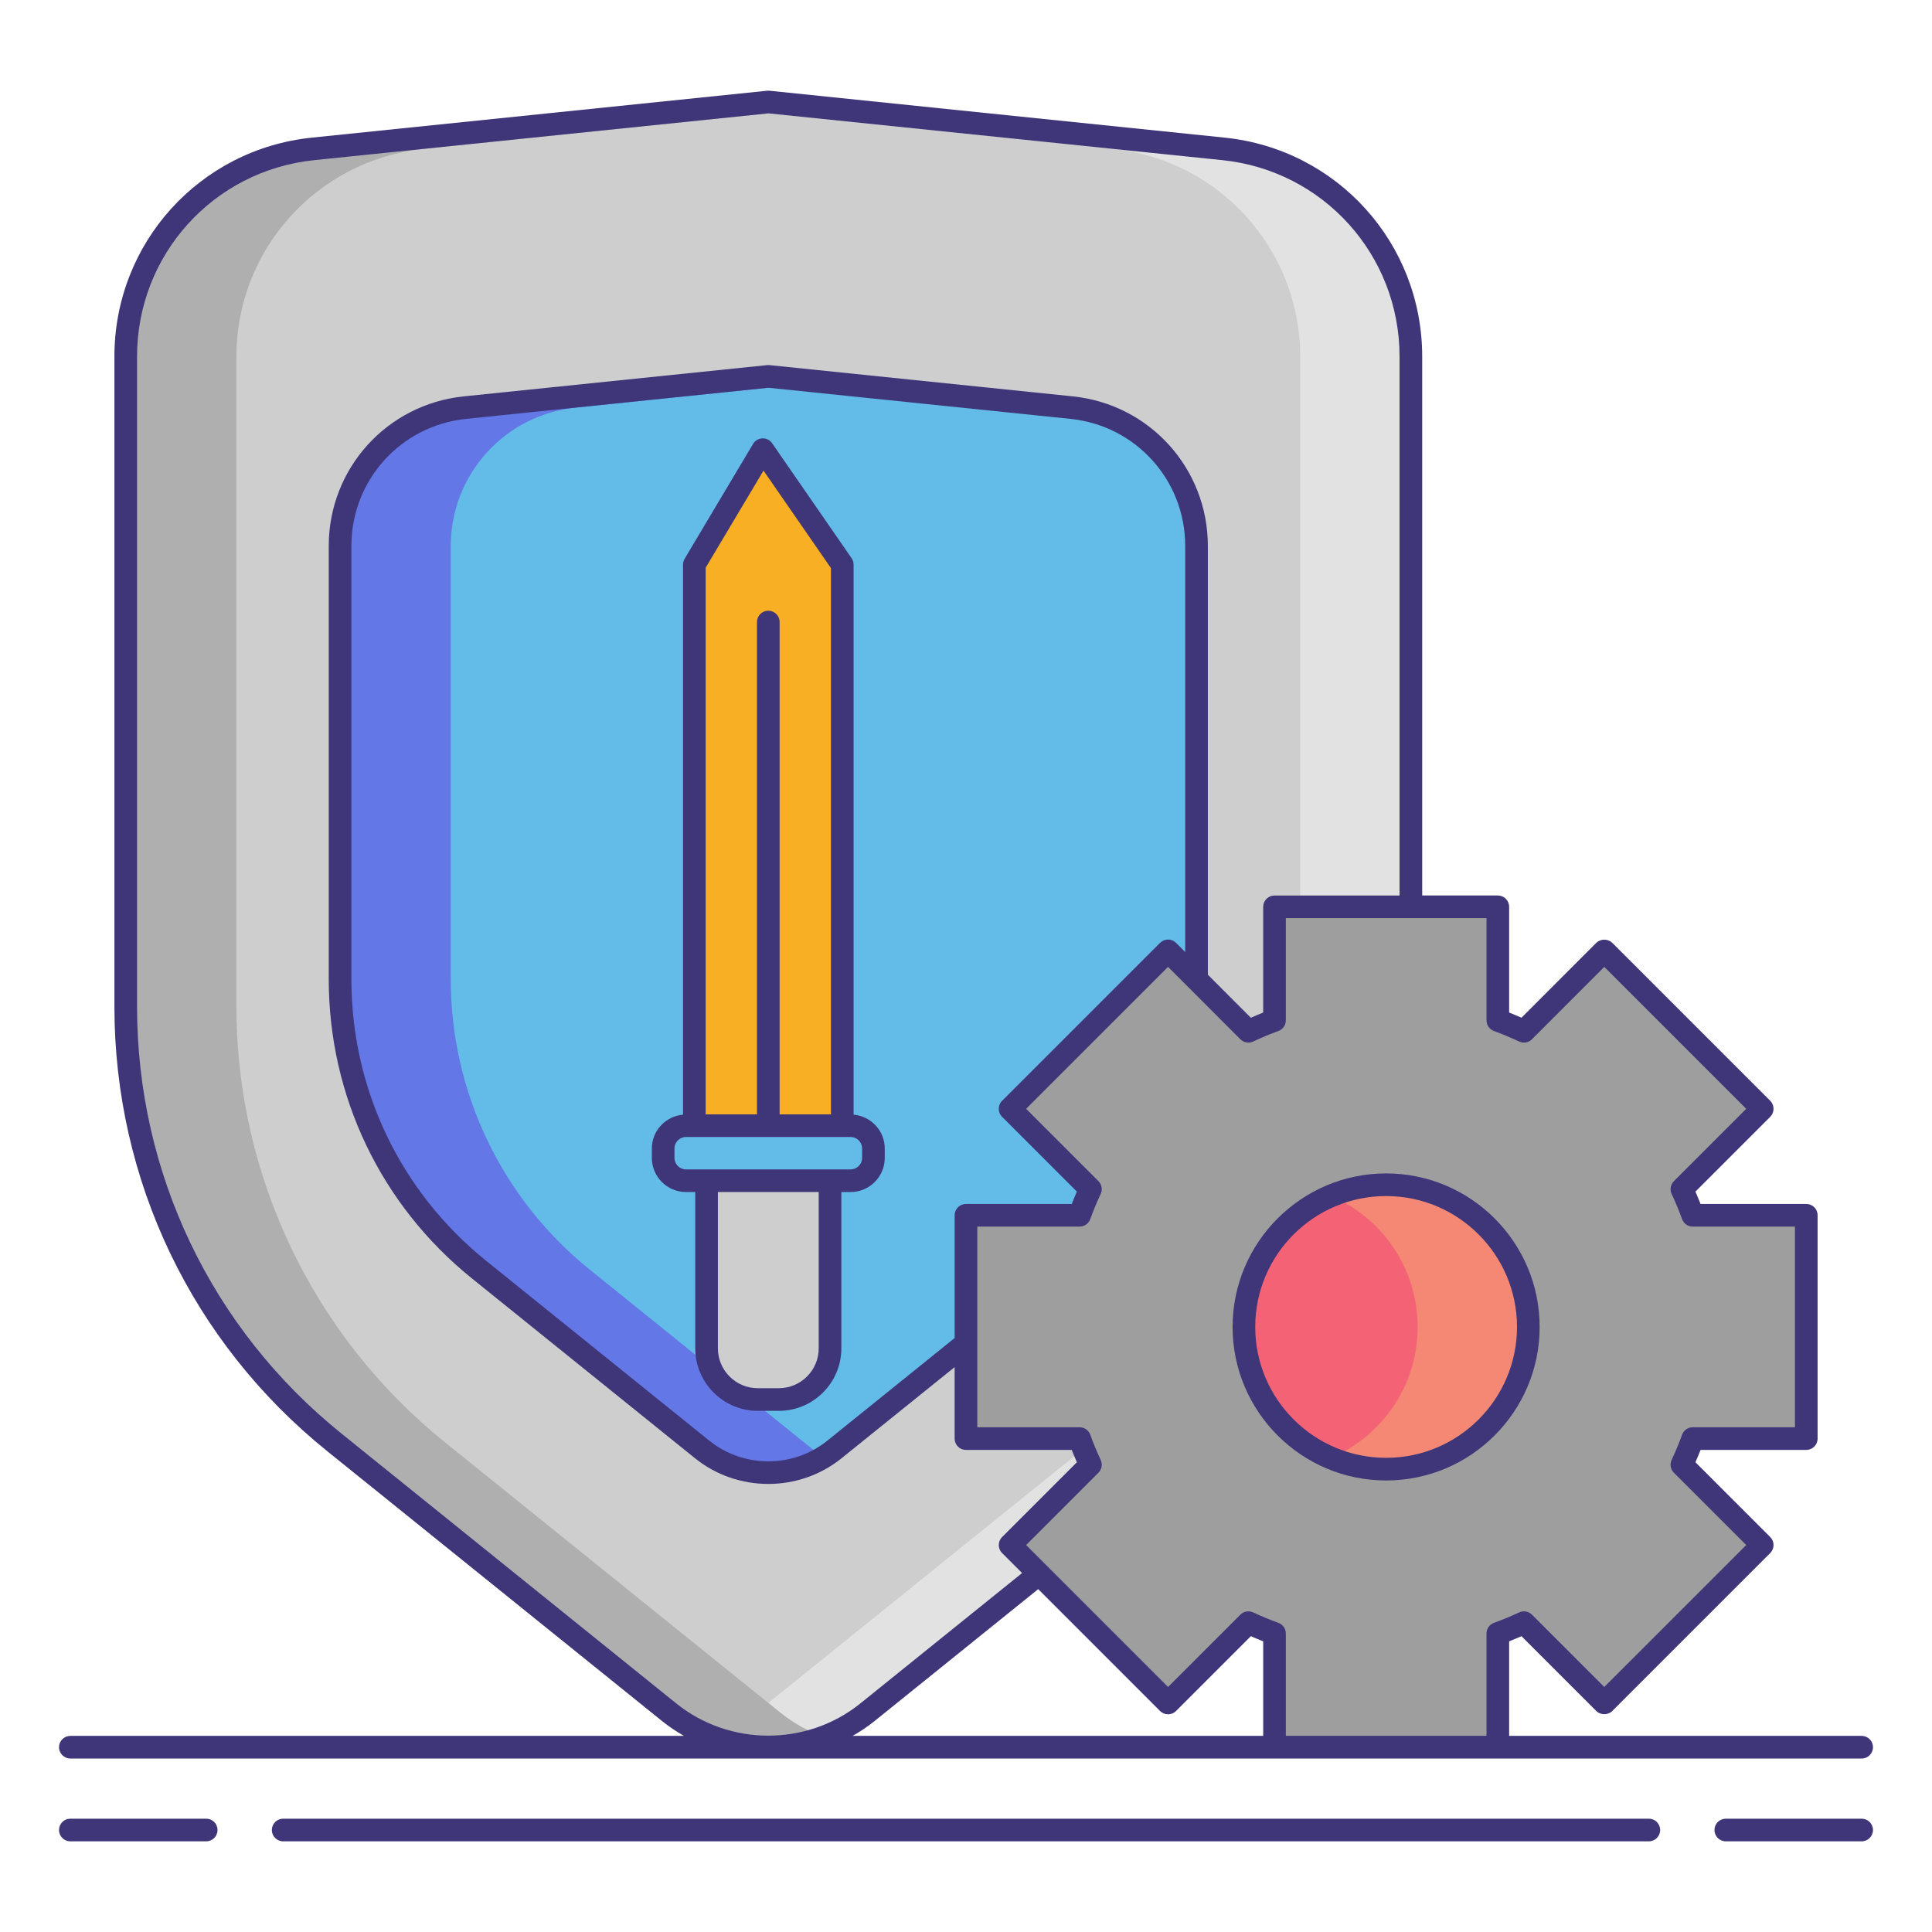
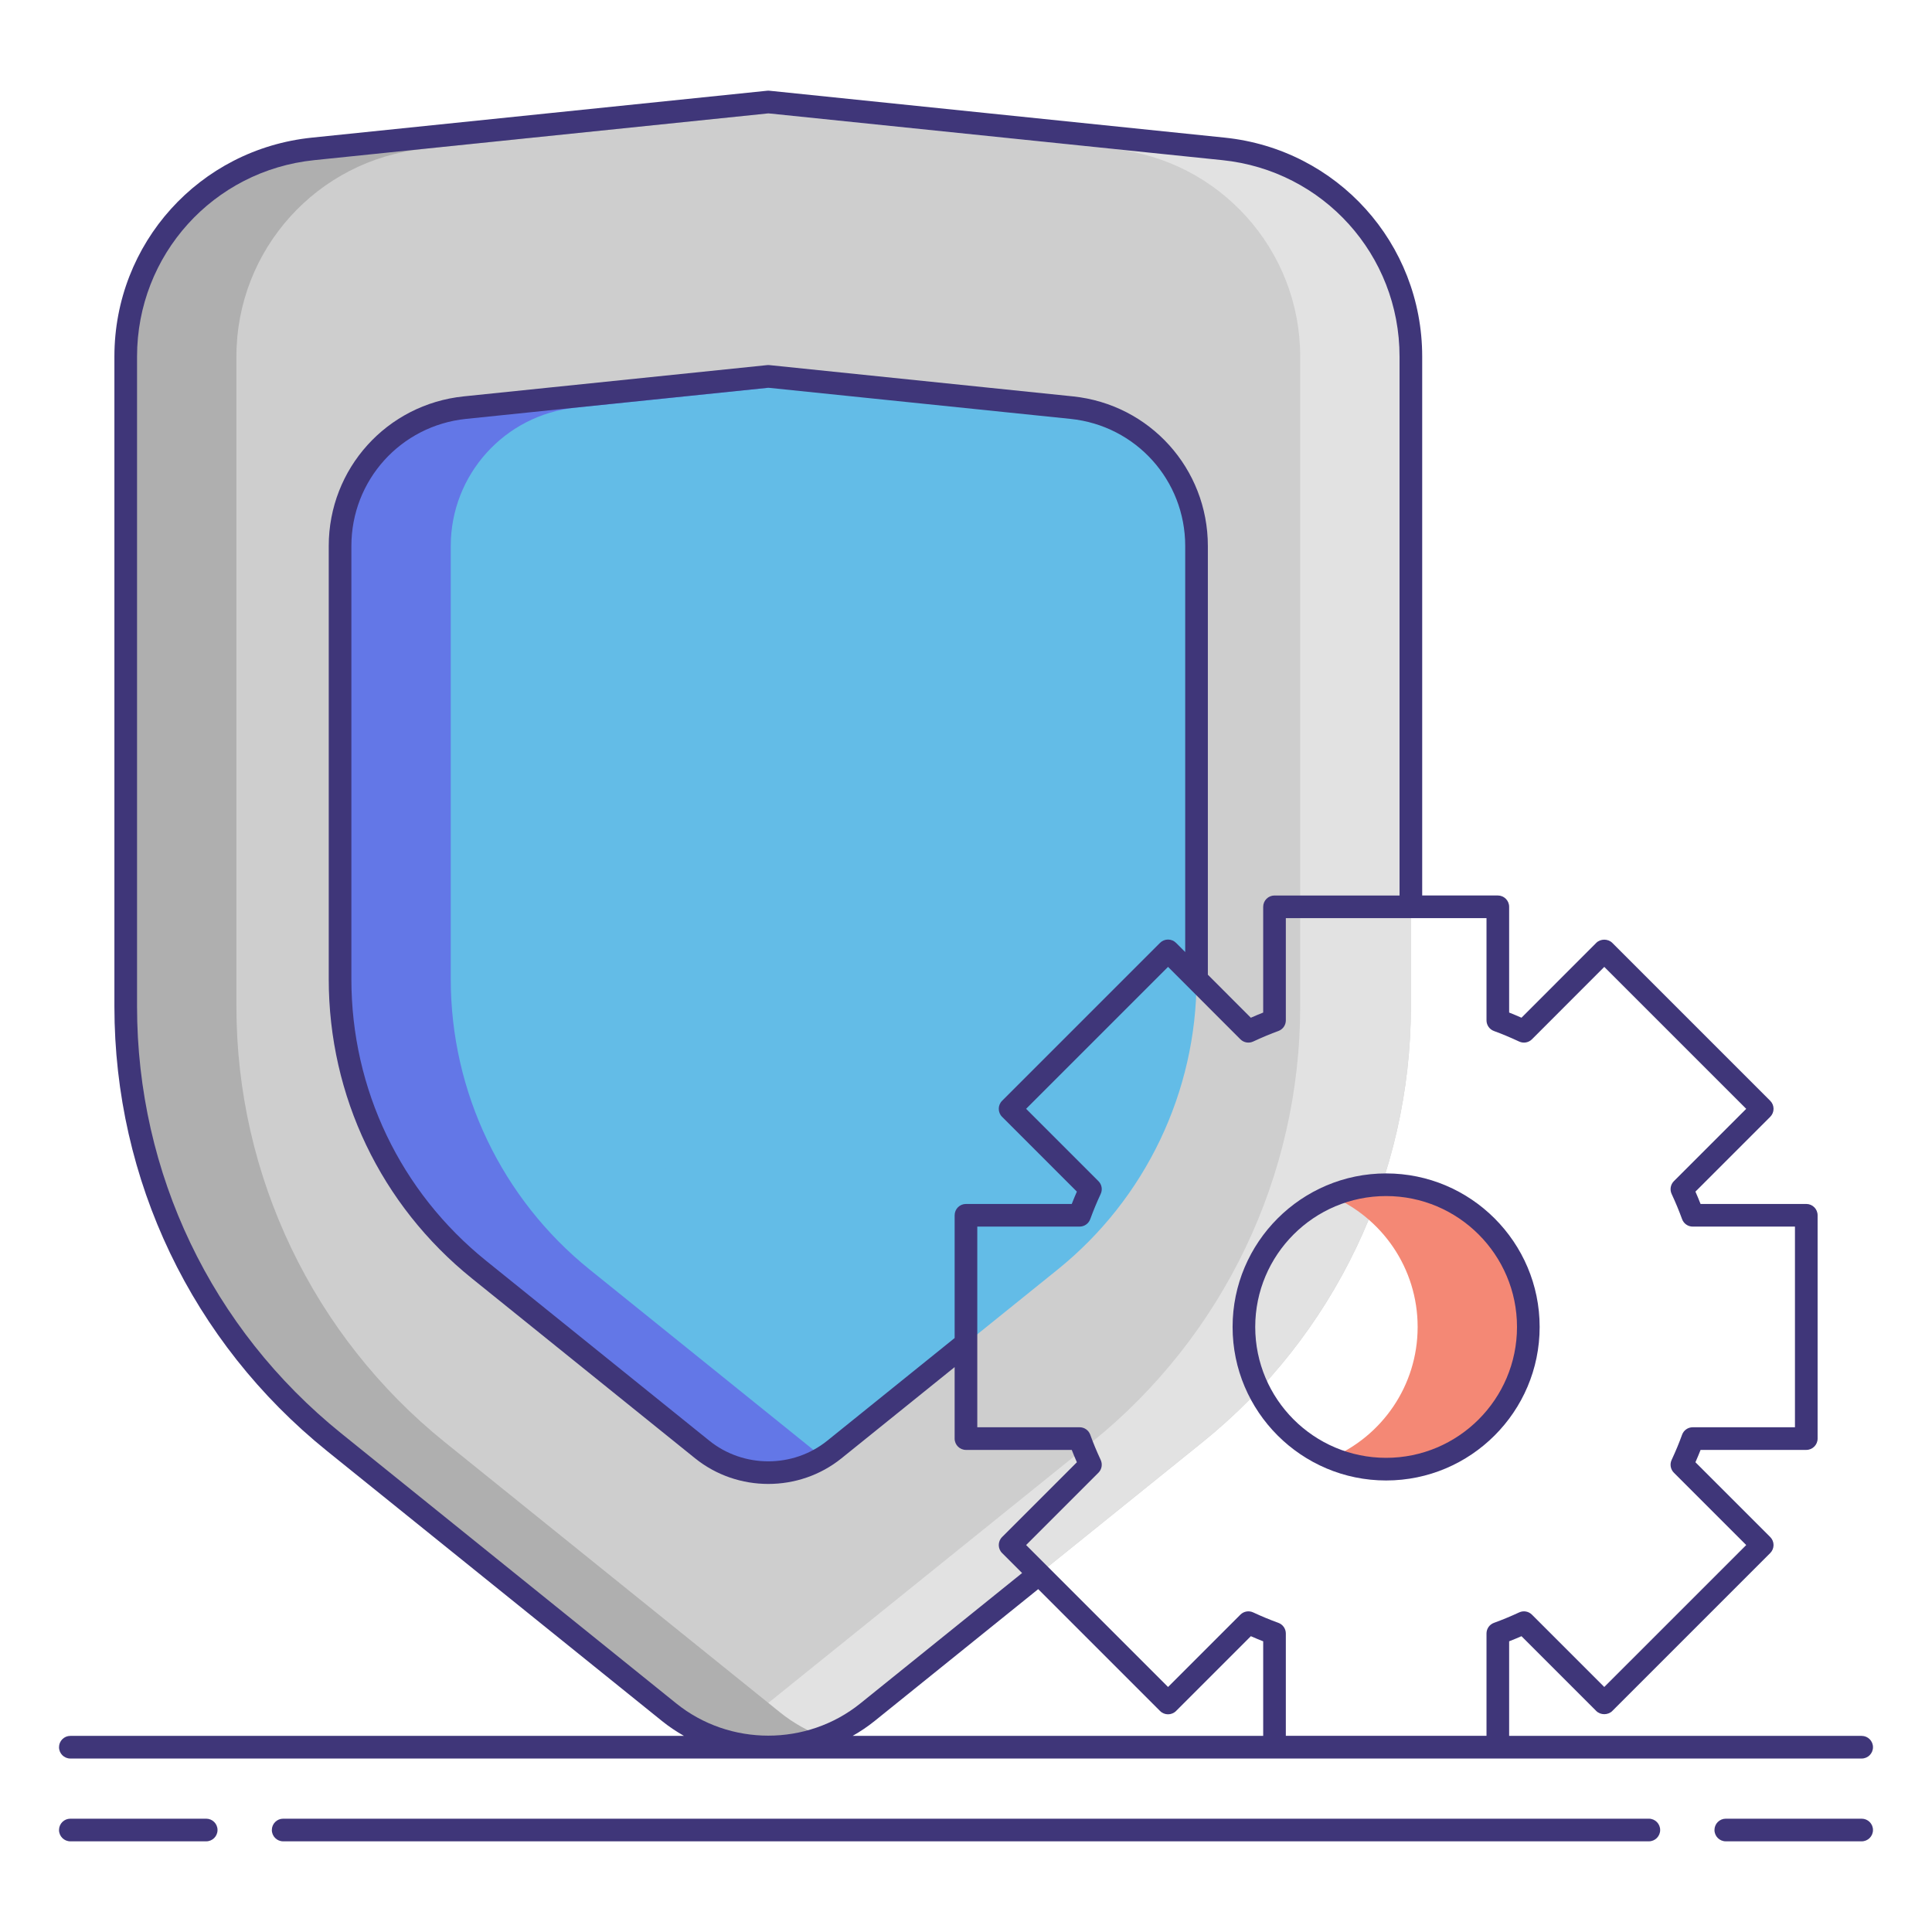
<svg xmlns="http://www.w3.org/2000/svg" id="Layer_1" enable-background="new 0 0 256 256" height="512" viewBox="0 0 256 256" width="512">
  <g>
    <g>
      <path d="m162.122 19.728-60.318-6.215-60.318 6.215c-14.105 1.453-24.827 13.337-24.827 27.516v86.119c0 22.433 10.154 43.66 27.62 57.738l44.383 35.775c7.671 6.183 18.614 6.183 26.285 0l44.383-35.775c17.465-14.078 27.62-35.306 27.62-57.738v-86.119c-.001-14.179-10.723-26.063-24.828-27.516z" fill="#cecece" />
      <g>
        <path d="m162.122 19.728-60.318-6.215-7.333.756 52.985 5.459c14.105 1.453 24.827 13.336 24.827 27.516v86.119c0 22.433-10.154 43.66-27.62 57.738l-44.383 35.775c-1.785 1.439-3.752 2.529-5.809 3.298 6.782 2.536 14.59 1.446 20.476-3.298l44.383-35.775c17.465-14.078 27.62-35.305 27.62-57.738v-86.119c-.001-14.179-10.723-26.063-24.828-27.516z" fill="#e2e2e2" />
      </g>
      <g>
        <path d="m58.946 191.101c-17.465-14.078-27.62-35.305-27.62-57.738v-86.119c0-14.18 10.722-26.063 24.827-27.516l52.985-5.459-7.333-.756-60.318 6.215c-14.105 1.453-24.827 13.336-24.827 27.516v86.119c0 22.433 10.154 43.66 27.62 57.738l44.383 35.775c5.886 4.744 13.693 5.834 20.476 3.298-2.057-.769-4.024-1.859-5.809-3.298z" fill="#afafaf" />
      </g>
      <path d="m142.002 54.013-40.198-4.142-40.198 4.142c-9.4.968-16.545 8.888-16.545 18.338v57.393c0 14.95 6.767 29.097 18.407 38.479l29.578 23.842c5.112 4.121 12.405 4.121 17.517 0l29.578-23.842c11.64-9.382 18.407-23.529 18.407-38.479v-57.393c0-9.45-7.146-17.369-16.546-18.338z" fill="#63bce7" />
      <g>
        <path d="m78.134 168.223c-11.64-9.382-18.407-23.529-18.407-38.479v-57.393c0-9.45 7.145-17.369 16.545-18.338l32.865-3.386-7.333-.756-40.198 4.142c-9.4.969-16.545 8.888-16.545 18.338v57.393c0 14.95 6.767 29.097 18.407 38.479l29.578 23.842c4.655 3.752 11.114 4.076 16.092.994-.489-.302-.968-.626-1.425-.994z" fill="#6377e7" />
      </g>
      <g>
-         <path d="m111.604 74.809-10.529-15.226-9.071 15.226v74.351h19.6z" fill="#f8af23" />
-         <path d="m103.199 185.444h-2.79c-3.747 0-6.785-3.038-6.785-6.785v-22.21h16.36v22.21c0 3.748-3.038 6.785-6.785 6.785z" fill="#cecece" />
        <path d="m112.712 149.16h-21.816c-1.67 0-3.023 1.353-3.023 3.023v1.243c0 1.67 1.353 3.023 3.023 3.023h21.815c1.67 0 3.023-1.353 3.023-3.023v-1.243c.001-1.67-1.353-3.023-3.022-3.023z" fill="#63bce7" />
      </g>
    </g>
-     <path d="m224.294 190.62c-.426 1.188-.908 2.331-1.434 3.462l10.644 10.644-20.929 20.929-10.644-10.644c-1.132.527-2.286 1.008-3.462 1.434v15.058h-29.59v-15.058c-1.176-.426-2.33-.908-3.462-1.434l-10.644 10.644-20.929-20.929 10.644-10.644c-.527-1.132-1.008-2.274-1.434-3.462h-15.058v-29.59h15.058c.426-1.176.908-2.331 1.434-3.462l-10.644-10.644 20.929-20.929 10.644 10.655c1.132-.527 2.286-1.02 3.462-1.445v-15.047h29.59v15.047c1.176.426 2.33.919 3.462 1.445l10.644-10.655 20.929 20.929-10.644 10.644c.527 1.132 1.008 2.286 1.434 3.462h15.047v29.59z" fill="#9e9e9e" />
-     <circle cx="183.668" cy="175.827" fill="#f46275" r="18.843" />
    <g>
      <path d="m183.668 156.984c-2.601 0-5.079.527-7.333 1.48 6.764 2.86 11.51 9.557 11.51 17.363s-4.746 14.502-11.51 17.363c2.254.953 4.732 1.48 7.333 1.48 10.407 0 18.843-8.436 18.843-18.843s-8.436-18.843-18.843-18.843z" fill="#f48875" />
    </g>
    <g fill="#3f3679">
      <path d="m27.323 240.986h-18.003c-.828 0-1.5.671-1.5 1.5s.672 1.5 1.5 1.5h18.003c.828 0 1.5-.671 1.5-1.5s-.672-1.5-1.5-1.5z" />
      <path d="m246.68 240.986h-18.003c-.828 0-1.5.671-1.5 1.5s.672 1.5 1.5 1.5h18.003c.828 0 1.5-.671 1.5-1.5s-.672-1.5-1.5-1.5z" />
      <path d="m218.479 240.986h-180.958c-.828 0-1.5.671-1.5 1.5s.672 1.5 1.5 1.5h180.959c.828 0 1.5-.671 1.5-1.5s-.672-1.5-1.501-1.5z" />
      <path d="m9.32 233.014h237.36c.828 0 1.5-.671 1.5-1.5s-.672-1.5-1.5-1.5h-46.711v-12.531c.542-.212 1.088-.438 1.635-.678l9.91 9.911c.563.563 1.559.563 2.121 0l20.93-20.929c.281-.281.439-.663.439-1.061s-.158-.779-.439-1.061l-9.911-9.91c.246-.558.472-1.101.681-1.635h14.007c.828 0 1.5-.671 1.5-1.5v-29.59c0-.829-.672-1.5-1.5-1.5h-14.009c-.212-.541-.438-1.086-.679-1.635l9.911-9.911c.281-.281.439-.663.439-1.061s-.158-.779-.439-1.061l-20.93-20.929c-.564-.565-1.562-.563-2.122 0l-9.909 9.919c-.564-.25-1.107-.477-1.635-.686v-14.011c0-.829-.672-1.5-1.5-1.5h-10.021v-71.411c0-15-11.252-27.471-26.173-29.008l-60.318-6.214c-.102-.011-.205-.011-.307 0l-60.317 6.214c-14.922 1.537-26.174 14.008-26.174 29.008v86.119c0 23.001 10.271 44.472 28.179 58.906l44.382 35.775c.924.745 1.9 1.393 2.908 1.969h-81.308c-.828 0-1.5.671-1.5 1.5s.672 1.501 1.5 1.501zm188.638-96.399c1.035.375 2.127.831 3.34 1.396.573.265 1.248.146 1.694-.3l9.583-9.593 18.808 18.807-9.584 9.583c-.445.445-.565 1.122-.3 1.693.525 1.129.991 2.253 1.385 3.34.215.594.778.99 1.41.99h13.547v26.589h-13.547c-.634 0-1.198.398-1.412.994-.382 1.064-.834 2.156-1.383 3.336-.266.571-.146 1.248.3 1.693l9.584 9.583-18.809 18.808-9.583-9.583c-.446-.446-1.126-.565-1.693-.299-1.119.521-2.242.986-3.34 1.384-.594.215-.989.779-.989 1.41v13.558h-26.59v-13.558c0-.632-.396-1.196-.989-1.411-1.099-.397-2.222-.863-3.339-1.383-.571-.265-1.249-.146-1.694.299l-9.584 9.583-18.808-18.808 9.583-9.583c.445-.445.565-1.122.3-1.693-.546-1.174-.998-2.265-1.382-3.336-.214-.596-.778-.994-1.412-.994h-13.559v-26.59h13.559c.632 0 1.195-.396 1.41-.99.396-1.094.861-2.218 1.384-3.34.266-.571.146-1.248-.3-1.693l-9.583-9.583 18.807-18.807 9.584 9.593c.446.447 1.125.564 1.694.3 1.211-.563 2.303-1.02 3.34-1.395.594-.215.989-.779.989-1.411v-13.547h26.59v13.547c0 .632.395 1.196.989 1.411zm-69.963 22.915c-.828 0-1.5.671-1.5 1.5v16.265l-16.874 13.602c-4.529 3.651-11.105 3.65-15.635 0l-29.578-23.842c-11.343-9.143-17.848-22.742-17.848-37.311v-57.393c0-8.71 6.534-15.953 15.198-16.846l40.045-4.126 40.045 4.126c8.665.893 15.199 8.135 15.199 16.846v53.799l-1.214-1.215c-.281-.282-.663-.44-1.062-.44-.397 0-.779.158-1.061.439l-20.929 20.929c-.586.585-.586 1.536 0 2.121l9.91 9.911c-.239.547-.466 1.093-.678 1.635zm-82.774 30.403c-17.198-13.862-27.062-34.481-27.062-56.57v-86.119c0-13.457 10.095-24.645 23.48-26.024l60.164-6.199 60.165 6.199c13.386 1.379 23.479 12.567 23.479 26.024v71.414h-16.569c-.828 0-1.5.671-1.5 1.5v14.011c-.528.208-1.071.437-1.636.686l-5.698-5.704c0-.011.003-.021.003-.032v-56.768c0-10.254-7.692-18.779-17.893-19.83l-40.198-4.142c-.102-.011-.205-.011-.307 0l-40.198 4.142c-10.2 1.051-17.892 9.576-17.892 19.83v57.393c0 15.481 6.912 29.932 18.965 39.647l29.578 23.842c2.811 2.265 6.255 3.397 9.7 3.397s6.89-1.132 9.7-3.397l14.991-12.084v9.471c0 .829.672 1.5 1.5 1.5h14.019c.209.536.435 1.079.68 1.635l-9.91 9.91c-.586.585-.586 1.536 0 2.121l2.65 2.65-21.428 17.272c-7.07 5.699-17.332 5.699-24.402 0zm70.667 38.111 21.679-17.475 16.145 16.146c.586.586 1.535.586 2.121 0l9.911-9.911c.546.239 1.092.466 1.635.678v12.531h-54.399c1.008-.575 1.984-1.224 2.908-1.969z" />
-       <path d="m113.104 147.7v-72.891c0-.305-.093-.603-.267-.853l-10.528-15.226c-.29-.42-.766-.662-1.284-.646-.51.017-.977.292-1.238.731l-9.071 15.226c-.138.232-.211.497-.211.768v72.891c-2.308.203-4.131 2.124-4.131 4.483v1.243c0 2.494 2.029 4.523 4.523 4.523h1.228v20.71c0 4.568 3.716 8.285 8.284 8.285h2.791c4.568 0 8.285-3.717 8.285-8.285v-20.71h1.228c2.494 0 4.522-2.029 4.522-4.523v-1.243c-.001-2.36-1.823-4.281-4.131-4.483zm-19.6-72.478 7.665-12.866 8.935 12.921v72.383h-6.8v-65.238c0-.829-.672-1.5-1.5-1.5s-1.5.671-1.5 1.5v65.238h-6.8zm14.98 103.437c0 2.914-2.371 5.285-5.285 5.285h-2.791c-2.914 0-5.284-2.371-5.284-5.285v-20.71h13.36zm5.75-25.233c0 .84-.683 1.523-1.522 1.523h-2.728-16.36-2.728c-.84 0-1.523-.683-1.523-1.523v-1.243c0-.84.684-1.523 1.523-1.523h1.107 19.6 1.108c.84 0 1.522.683 1.522 1.523v1.243z" />
      <path d="m163.325 175.827c0 11.217 9.126 20.343 20.343 20.343s20.343-9.126 20.343-20.343-9.126-20.343-20.343-20.343-20.343 9.126-20.343 20.343zm37.686 0c0 9.563-7.78 17.343-17.343 17.343s-17.343-7.78-17.343-17.343 7.78-17.343 17.343-17.343 17.343 7.78 17.343 17.343z" />
    </g>
  </g>
</svg>